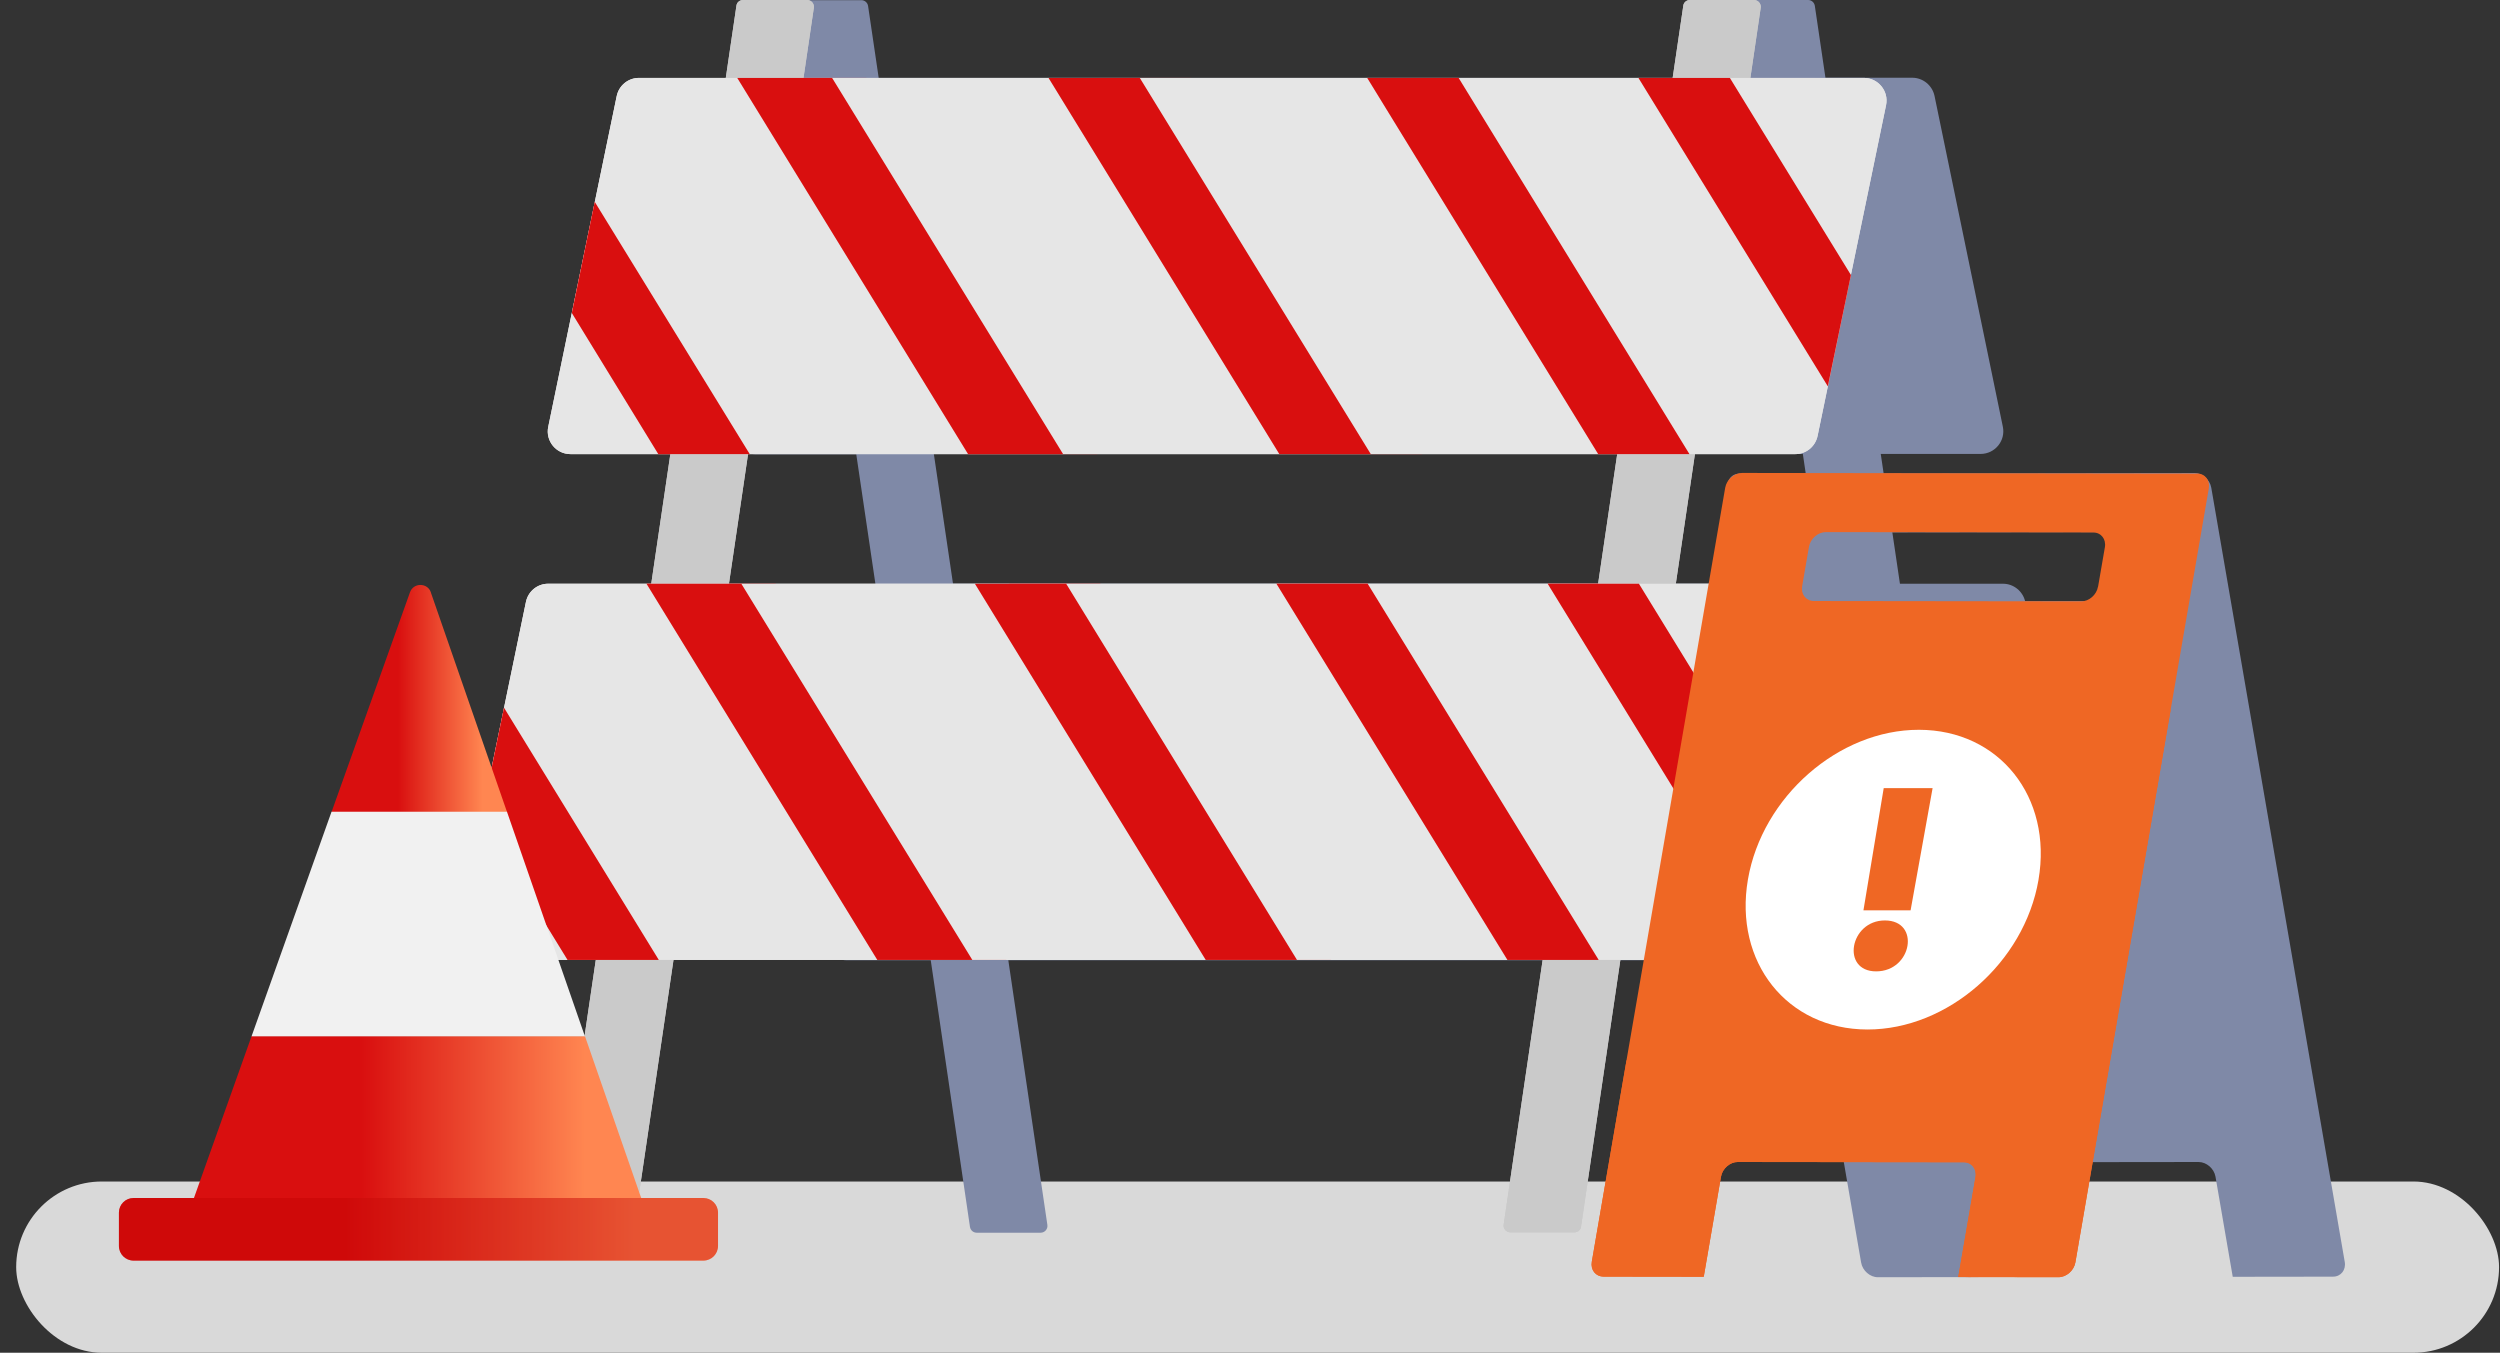
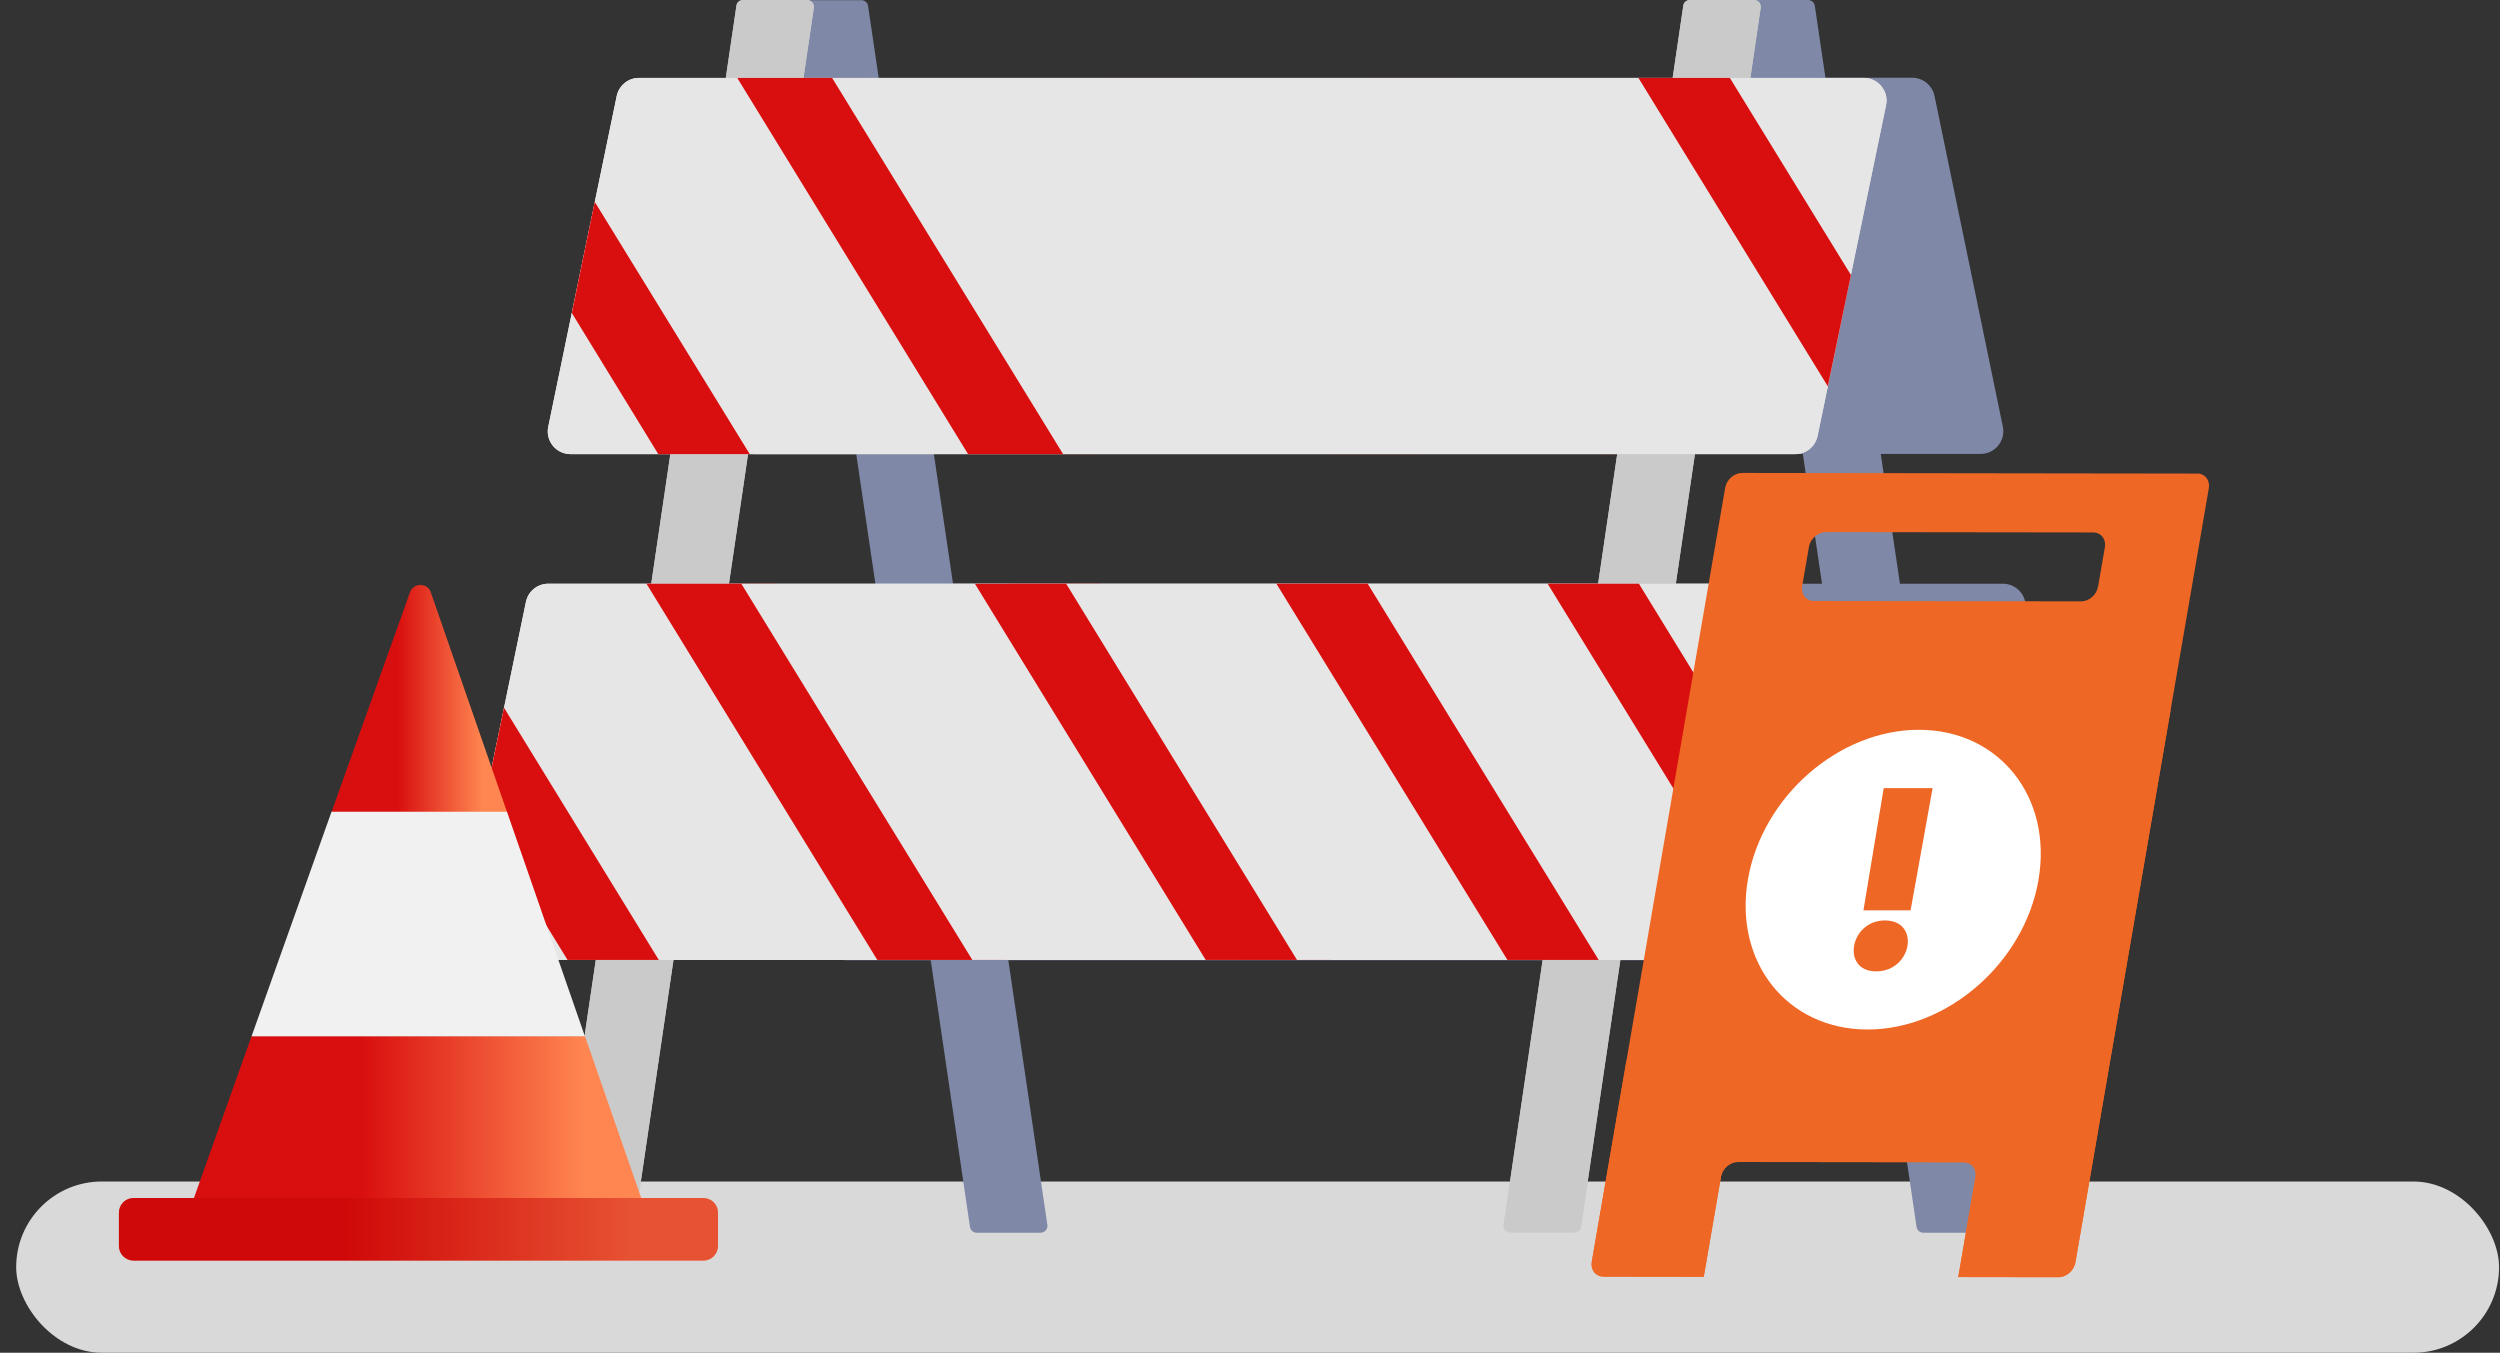
<svg xmlns="http://www.w3.org/2000/svg" width="146" height="79" viewBox="0 0 146 79" fill="none">
  <rect x="0" y="0" width="146" height="79" fill="#333333" stroke="none" />
  <rect x="0.945" y="69" width="145" height="10" rx="5" fill="#D9D9D9" />
  <path d="M122.266 54.47L121.276 49.67L120.896 47.83L120.506 45.94L118.276 35.15C118.146 34.54 117.606 34.09 116.976 34.09H110.956L109.836 26.51H115.666C116.506 26.51 117.136 25.74 116.966 24.92L115.976 20.12L115.596 18.28L115.206 16.39L112.976 5.6C112.846 4.99 112.306 4.54 111.676 4.54H106.606L105.986 0.34C105.956 0.14 105.786 0 105.596 0H101.856C101.616 0 101.426 0.22 101.466 0.46L102.066 4.55H51.316L50.696 0.35C50.666 0.15 50.496 0.01 50.306 0.01H46.566C46.326 0.01 46.136 0.23 46.176 0.47L46.776 4.56H40.156C39.316 4.56 38.686 5.33 38.856 6.15L40.906 16.07L41.676 19.8L42.846 25.47C42.976 26.08 43.516 26.53 44.146 26.53H50.006L51.126 34.11H45.456C44.616 34.11 43.986 34.88 44.156 35.7L46.206 45.62L46.976 49.35L48.146 55.02C48.276 55.63 48.816 56.08 49.446 56.08H54.356L56.646 71.65C56.676 71.85 56.846 71.99 57.036 71.99H60.776C61.016 71.99 61.206 71.77 61.166 71.53L58.886 56.08H109.636L111.926 71.65C111.956 71.85 112.126 71.99 112.316 71.99H116.056C116.296 71.99 116.486 71.77 116.446 71.53L114.166 56.08H120.946C121.786 56.08 122.416 55.31 122.246 54.49L122.266 54.47ZM106.406 34.09H55.656L54.536 26.51H105.286L106.406 34.09Z" fill="#7F89A7" />
  <path d="M88.204 71.97H91.944C92.144 71.97 92.314 71.83 92.334 71.63L102.824 0.46C102.864 0.22 102.674 0 102.434 0H98.694C98.494 0 98.324 0.14 98.304 0.34L87.814 71.51C87.774 71.75 87.964 71.97 88.204 71.97Z" fill="#CACACA" />
  <path d="M32.907 71.97H36.647C36.847 71.97 37.017 71.83 37.037 71.63L47.527 0.46C47.567 0.22 47.377 0 47.137 0H43.397C43.197 0 43.027 0.14 43.007 0.34L32.517 71.51C32.477 71.75 32.667 71.97 32.907 71.97Z" fill="#CACACA" />
  <path d="M33.316 26.52H104.846C105.476 26.52 106.016 26.08 106.146 25.46L110.146 6.14C110.316 5.32 109.686 4.55 108.846 4.55H37.316C36.686 4.55 36.146 4.99 36.016 5.61L32.016 24.93C31.846 25.75 32.476 26.52 33.316 26.52Z" fill="#F1F1F1" />
  <path d="M43.055 4.55L56.535 26.52H64.085L50.595 4.55H43.055Z" fill="#D90F0F" />
  <path d="M33.395 18.28L38.444 26.52H43.785L34.734 11.79L33.395 18.28Z" fill="#D90F0F" />
  <path d="M64.234 4.55L77.714 26.52H83.054L69.564 4.55H64.234Z" fill="#D90F0F" />
  <path d="M79.844 4.55L93.334 26.52H98.664L85.184 4.55H79.844Z" fill="#D90F0F" />
  <path d="M101.024 4.55H95.684L106.744 22.56L108.094 16.06L101.024 4.55Z" fill="#D90F0F" />
  <path d="M28.015 56.06H99.545C100.175 56.06 100.715 55.62 100.845 55L104.845 35.68C105.015 34.86 104.385 34.09 103.545 34.09H32.015C31.385 34.09 30.845 34.53 30.715 35.15L26.715 54.47C26.545 55.29 27.175 56.06 28.015 56.06Z" fill="#F1F1F1" />
  <path d="M37.754 34.09L51.234 56.06H58.784L45.294 34.09H37.754Z" fill="#D90F0F" />
  <path d="M28.094 47.83L33.144 56.06H38.474L29.434 41.33L28.094 47.83Z" fill="#D90F0F" />
  <path d="M58.934 34.09L72.414 56.06H77.744L64.264 34.09H58.934Z" fill="#D90F0F" />
  <path d="M74.543 34.09L88.033 56.06H93.363L79.873 34.09H74.543Z" fill="#D90F0F" />
  <path d="M95.713 34.09H90.383L101.443 52.1L102.783 45.61L95.713 34.09Z" fill="#D90F0F" />
  <path opacity="0.1" d="M108.846 4.55H105.996L102.876 19.62C102.756 20.2 102.246 20.62 101.646 20.62H33.996C33.586 20.62 33.236 20.42 33.006 20.13L32.016 24.93C31.846 25.75 32.476 26.52 33.316 26.52H104.846C105.476 26.52 106.016 26.08 106.146 25.46L110.146 6.14C110.316 5.32 109.686 4.55 108.846 4.55Z" fill="#353E5B" />
  <path opacity="0.1" d="M103.545 34.09H100.695L97.575 49.16C97.455 49.74 96.945 50.16 96.345 50.16H28.695C28.285 50.16 27.935 49.96 27.705 49.67L26.715 54.47C26.545 55.29 27.175 56.06 28.015 56.06H99.545C100.175 56.06 100.715 55.62 100.845 55L104.845 35.68C105.015 34.86 104.385 34.09 103.545 34.09Z" fill="#353E5B" />
  <path d="M36.237 38.639H40.027C40.857 38.639 41.547 37.959 41.547 37.119C41.547 36.289 40.867 35.609 40.027 35.609H36.237C35.407 35.609 34.727 36.289 34.727 37.119C34.727 37.949 35.407 38.639 36.237 38.639Z" fill="white" />
  <path d="M91.037 47.22H93.557C94.117 47.22 94.567 46.77 94.567 46.21C94.567 45.65 94.117 45.2 93.557 45.2H91.037C90.477 45.2 90.027 45.65 90.027 46.21C90.027 46.77 90.477 47.22 91.037 47.22Z" fill="white" />
-   <path d="M52.147 9.09H55.937C56.767 9.09 57.457 8.41 57.457 7.57C57.457 6.74 56.777 6.05 55.937 6.05H52.147C51.317 6.05 50.637 6.73 50.637 7.57C50.637 8.4 51.317 9.09 52.147 9.09Z" fill="white" />
  <path d="M43.057 18.939H47.607C48.437 18.939 49.127 18.259 49.127 17.419C49.127 16.589 48.447 15.899 47.607 15.899H43.057C42.227 15.899 41.547 16.579 41.547 17.419C41.547 18.249 42.227 18.939 43.057 18.939Z" fill="white" />
-   <path d="M95.325 10.609H99.875C100.705 10.609 101.385 9.929 101.385 9.089C101.385 8.259 100.705 7.569 99.875 7.569H95.325C94.495 7.569 93.805 8.249 93.805 9.089C93.805 9.919 94.485 10.609 95.325 10.609Z" fill="white" />
  <path d="M88.204 71.97H91.944C92.144 71.97 92.314 71.83 92.334 71.63L102.824 0.46C102.864 0.22 102.674 0 102.434 0H98.694C98.494 0 98.324 0.14 98.304 0.34L87.814 71.51C87.774 71.75 87.964 71.97 88.204 71.97Z" fill="#CACACA" />
  <path d="M32.907 71.97H36.647C36.847 71.97 37.017 71.83 37.037 71.63L47.527 0.46C47.567 0.22 47.377 0 47.137 0H43.397C43.197 0 43.027 0.14 43.007 0.34L32.517 71.51C32.477 71.75 32.667 71.97 32.907 71.97Z" fill="#CACACA" />
  <path d="M33.316 26.52H104.846C105.476 26.52 106.016 26.08 106.146 25.46L110.146 6.14C110.316 5.32 109.686 4.55 108.846 4.55H37.316C36.686 4.55 36.146 4.99 36.016 5.61L32.016 24.93C31.846 25.75 32.476 26.52 33.316 26.52Z" fill="#E6E6E6" />
  <path d="M43.055 4.55L56.535 26.52H62.085L48.595 4.55H43.055Z" fill="#D90F0F" />
  <path d="M33.395 18.28L38.444 26.52H43.785L34.734 11.79L33.395 18.28Z" fill="#D90F0F" />
-   <path d="M61.234 4.55L74.714 26.52H80.054L66.564 4.55H61.234Z" fill="#D90F0F" />
-   <path d="M79.844 4.55L93.334 26.52H98.664L85.184 4.55H79.844Z" fill="#D90F0F" />
+   <path d="M79.844 4.55H98.664L85.184 4.55H79.844Z" fill="#D90F0F" />
  <path d="M101.024 4.55H95.684L106.744 22.56L108.094 16.06L101.024 4.55Z" fill="#D90F0F" />
  <path d="M28.015 56.06H99.545C100.175 56.06 100.715 55.62 100.845 55L104.845 35.68C105.015 34.86 104.385 34.09 103.545 34.09H32.015C31.385 34.09 30.845 34.53 30.715 35.15L26.715 54.47C26.545 55.29 27.175 56.06 28.015 56.06Z" fill="#E6E6E6" />
  <path d="M37.754 34.09L51.234 56.06H56.784L43.294 34.09H37.754Z" fill="#D90F0F" />
  <path d="M28.094 47.83L33.144 56.06H38.474L29.434 41.33L28.094 47.83Z" fill="#D90F0F" />
  <path d="M56.934 34.09L70.414 56.06H75.744L62.264 34.09H56.934Z" fill="#D90F0F" />
  <path d="M74.543 34.09L88.033 56.06H93.363L79.873 34.09H74.543Z" fill="#D90F0F" />
  <path d="M95.713 34.09H90.383L101.443 52.1L102.783 45.61L95.713 34.09Z" fill="#D90F0F" />
-   <path d="M100.896 28.52L108.689 73.73C108.771 74.209 109.213 74.594 109.672 74.59L115.525 74.582L114.518 68.741C114.436 68.262 114.743 67.877 115.206 67.877L128.398 67.861C128.861 67.861 129.303 68.245 129.385 68.72L130.392 74.565L136.245 74.557C136.708 74.557 137.015 74.168 136.933 73.693L129.139 28.484C129.057 28.005 128.615 27.62 128.157 27.624L101.588 27.661C101.125 27.661 100.818 28.046 100.9 28.525L100.896 28.52ZM106.974 31.959C106.892 31.484 107.199 31.095 107.662 31.095L123.269 31.075C123.732 31.075 124.174 31.459 124.256 31.934L124.653 34.235C124.735 34.709 124.428 35.098 123.965 35.098L108.358 35.119C107.895 35.119 107.453 34.734 107.371 34.259L106.974 31.959Z" fill="#7F89A7" />
  <path d="M128.308 27.657L101.739 27.62C101.276 27.62 100.838 28.005 100.752 28.48L92.959 73.689C92.877 74.164 93.184 74.553 93.646 74.553L99.499 74.561L100.506 68.716C100.588 68.241 101.03 67.857 101.489 67.857L114.681 67.873C115.144 67.873 115.451 68.258 115.369 68.737L114.362 74.578L120.215 74.586C120.678 74.586 121.116 74.201 121.202 73.726L128.995 28.517C129.077 28.042 128.77 27.653 128.308 27.653V27.657ZM122.524 34.259C122.442 34.734 122.004 35.123 121.542 35.119L105.934 35.099C105.472 35.099 105.165 34.71 105.246 34.235L105.643 31.934C105.725 31.46 106.167 31.075 106.63 31.075L122.237 31.095C122.7 31.095 123.007 31.48 122.925 31.959L122.528 34.259H122.524Z" fill="#EF6724" />
  <g style="mix-blend-mode:multiply">
    <path d="M93.646 74.557L99.499 74.565L100.506 68.72C100.588 68.245 101.03 67.861 101.489 67.861L114.681 67.877C115.144 67.877 115.451 68.262 115.369 68.741L114.362 74.582L120.215 74.59C120.678 74.59 121.116 74.205 121.202 73.73L126.777 41.39C123.506 47.259 114.292 59.928 94.989 61.925L92.962 73.689C92.881 74.164 93.188 74.553 93.65 74.553L93.646 74.557Z" fill="#EF6724" />
  </g>
  <path d="M119.048 51.389C118.218 56.217 113.742 60.129 109.056 60.123C104.371 60.118 101.249 56.194 102.079 51.36C102.909 46.527 107.385 42.614 112.07 42.62C116.756 42.626 119.878 46.55 119.048 51.383V51.389Z" fill="white" />
  <path d="M110.077 53.754C112.17 53.754 111.67 56.728 109.566 56.728C107.507 56.728 108.019 53.754 110.077 53.754ZM108.826 53.157L110.009 46.026H112.864L111.579 53.163H108.826V53.157Z" fill="#EF6724" />
  <path d="M25.164 34.595C24.966 34.017 24.138 34.017 23.941 34.595L19.363 47.419H29.609L25.164 34.608V34.595Z" fill="url(#paint0_linear_8262_13291)" />
  <path d="M37.908 71.292L34.16 60.507H14.694L10.853 71.292C10.708 71.713 11.011 72.16 11.471 72.16H37.303C37.751 72.16 38.066 71.713 37.922 71.292H37.908Z" fill="url(#paint1_linear_8262_13291)" />
  <path d="M29.607 47.406H19.361L14.691 60.52H34.158L29.607 47.406Z" fill="#F1F1F1" />
  <path d="M41.077 69.963H7.8C7.328 69.963 6.945 70.346 6.945 70.818V72.764C6.945 73.237 7.328 73.619 7.8 73.619H41.077C41.549 73.619 41.932 73.237 41.932 72.764V70.818C41.932 70.346 41.549 69.963 41.077 69.963Z" fill="url(#paint2_linear_8262_13291)" />
  <path d="M41.077 69.963H7.8C7.328 69.963 6.945 70.346 6.945 70.818V72.764C6.945 73.237 7.328 73.619 7.8 73.619H41.077C41.549 73.619 41.932 73.237 41.932 72.764V70.818C41.932 70.346 41.549 69.963 41.077 69.963Z" fill="#C10000" fill-opacity="0.38" />
  <defs>
    <linearGradient id="paint0_linear_8262_13291" x1="23.246" y1="44.69" x2="29.609" y2="44.69" gradientUnits="userSpaceOnUse">
      <stop stop-color="#D90F0F" />
      <stop offset="0.776" stop-color="#FF8651" />
    </linearGradient>
    <linearGradient id="paint1_linear_8262_13291" x1="21.101" y1="69.761" x2="37.957" y2="69.761" gradientUnits="userSpaceOnUse">
      <stop stop-color="#D90F0F" />
      <stop offset="0.776" stop-color="#FF8651" />
    </linearGradient>
    <linearGradient id="paint2_linear_8262_13291" x1="20.204" y1="72.867" x2="41.932" y2="72.867" gradientUnits="userSpaceOnUse">
      <stop stop-color="#D90F0F" />
      <stop offset="0.776" stop-color="#FF8651" />
    </linearGradient>
  </defs>
</svg>